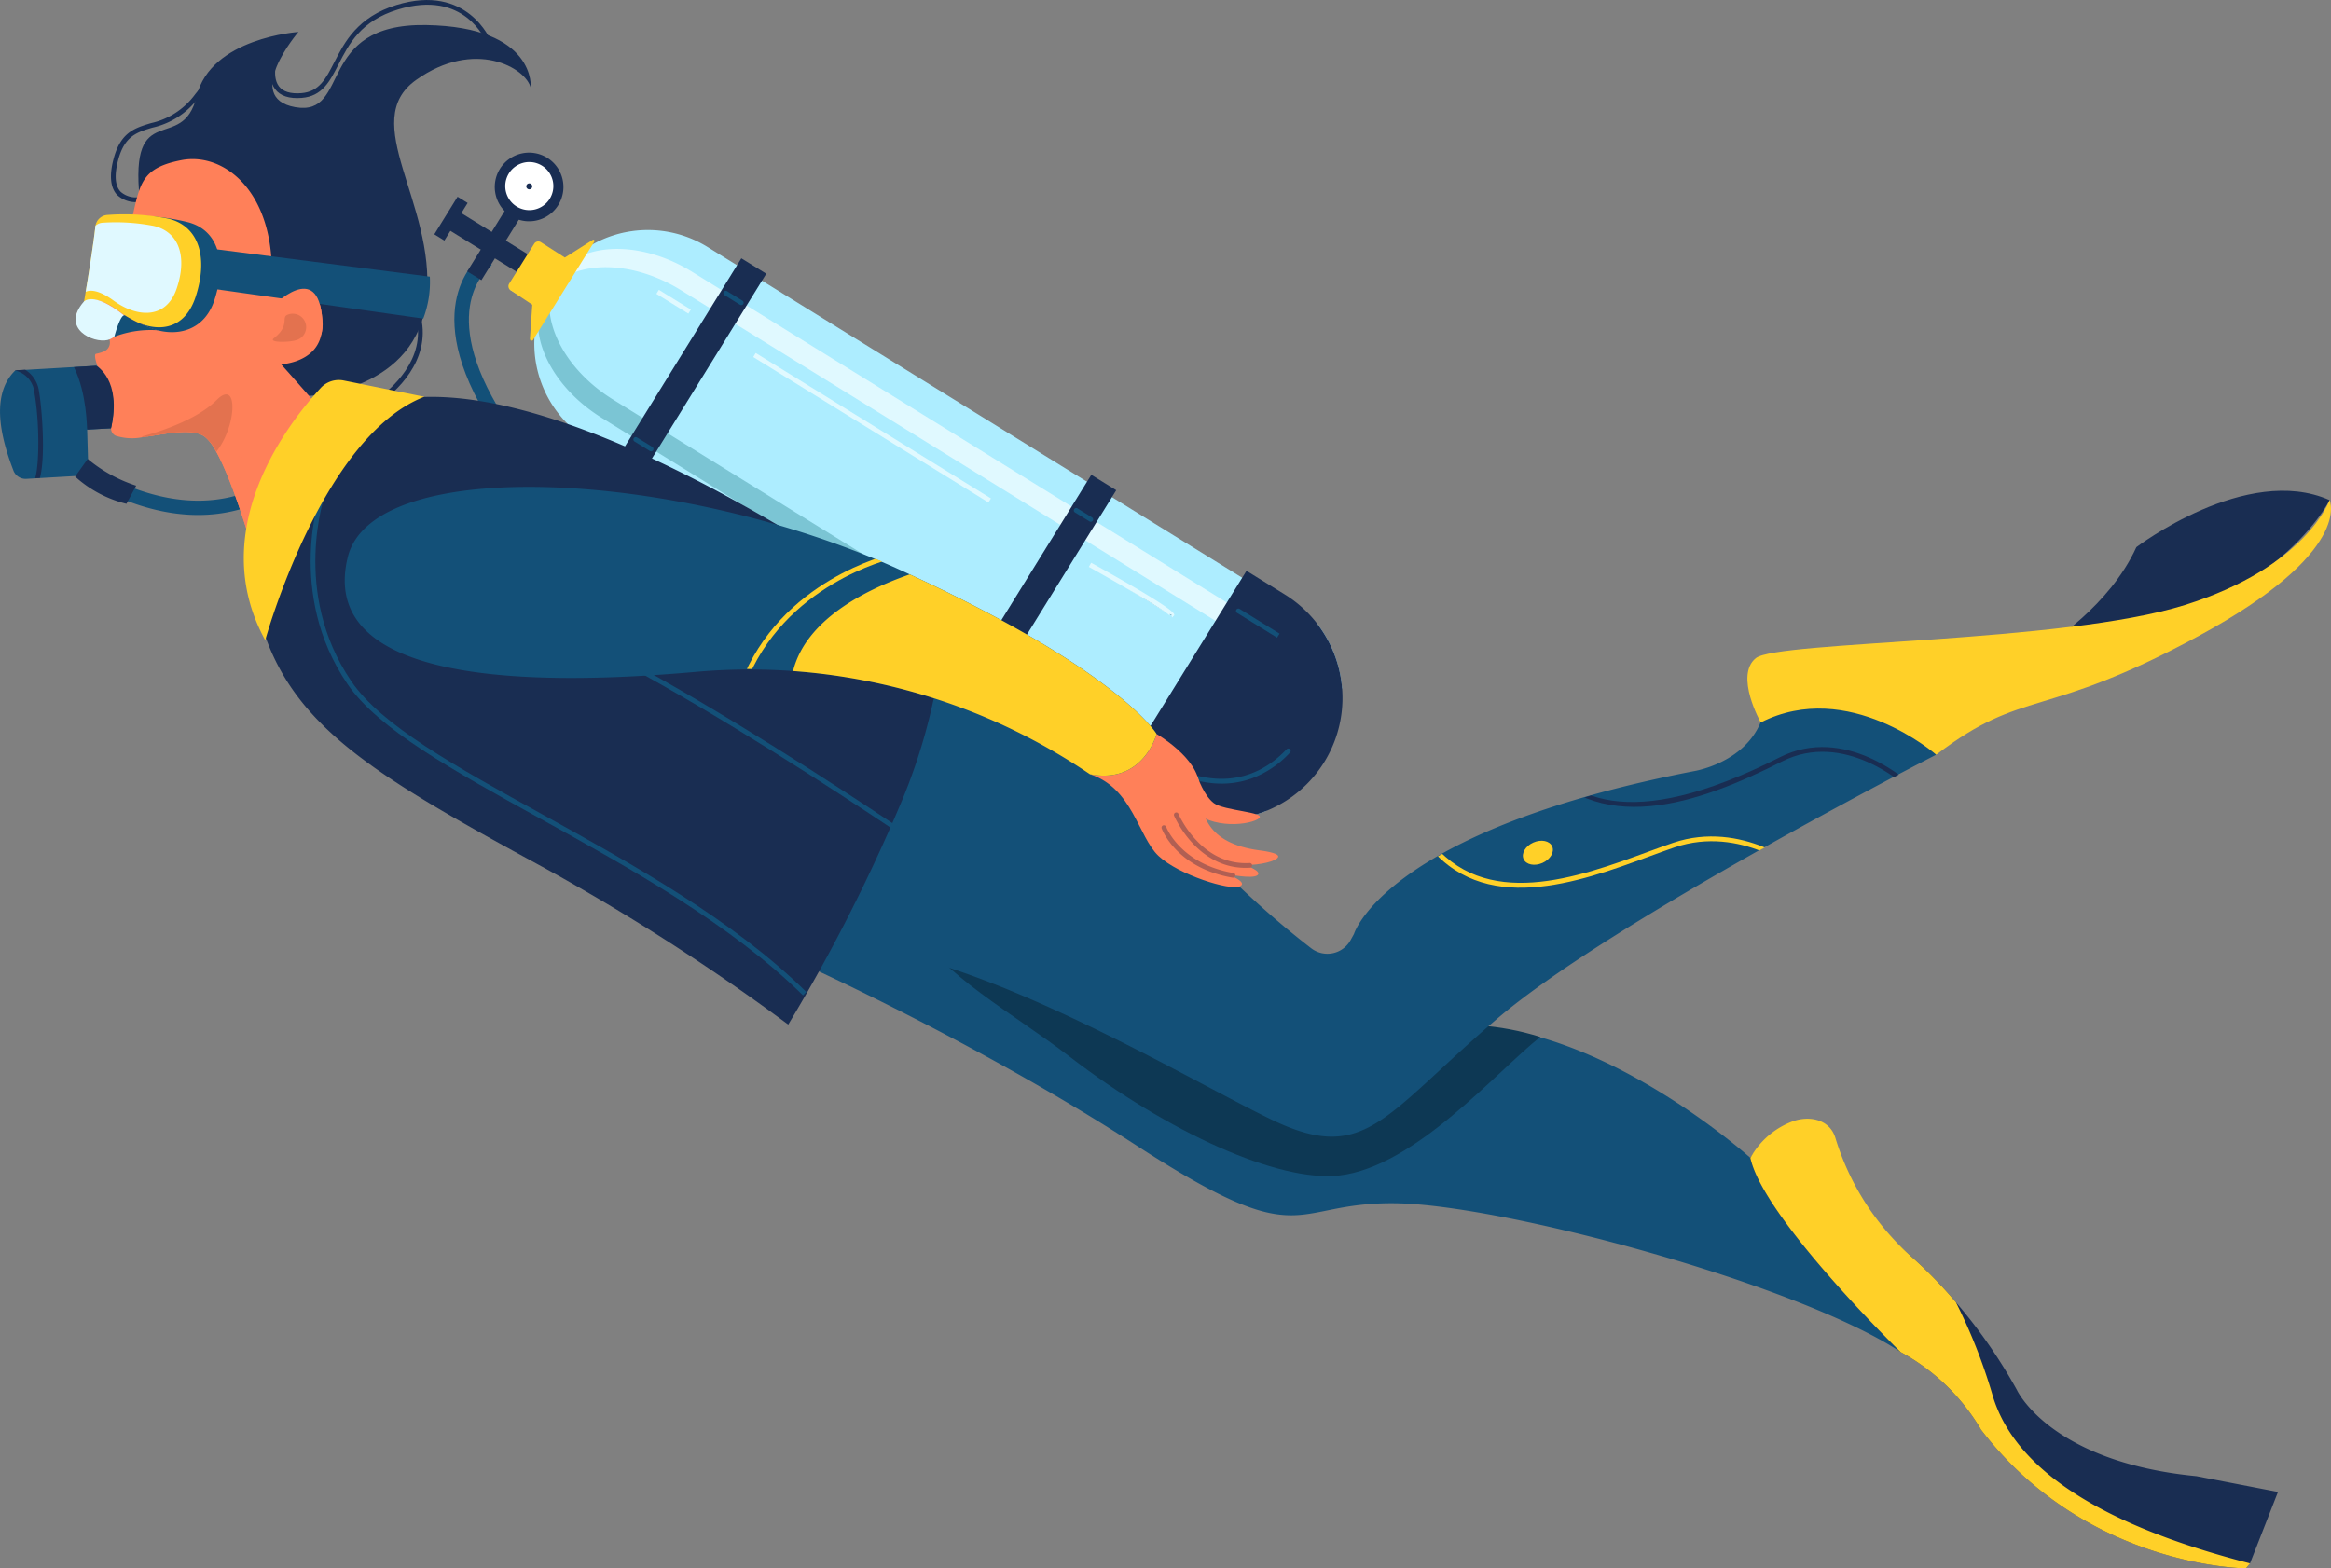
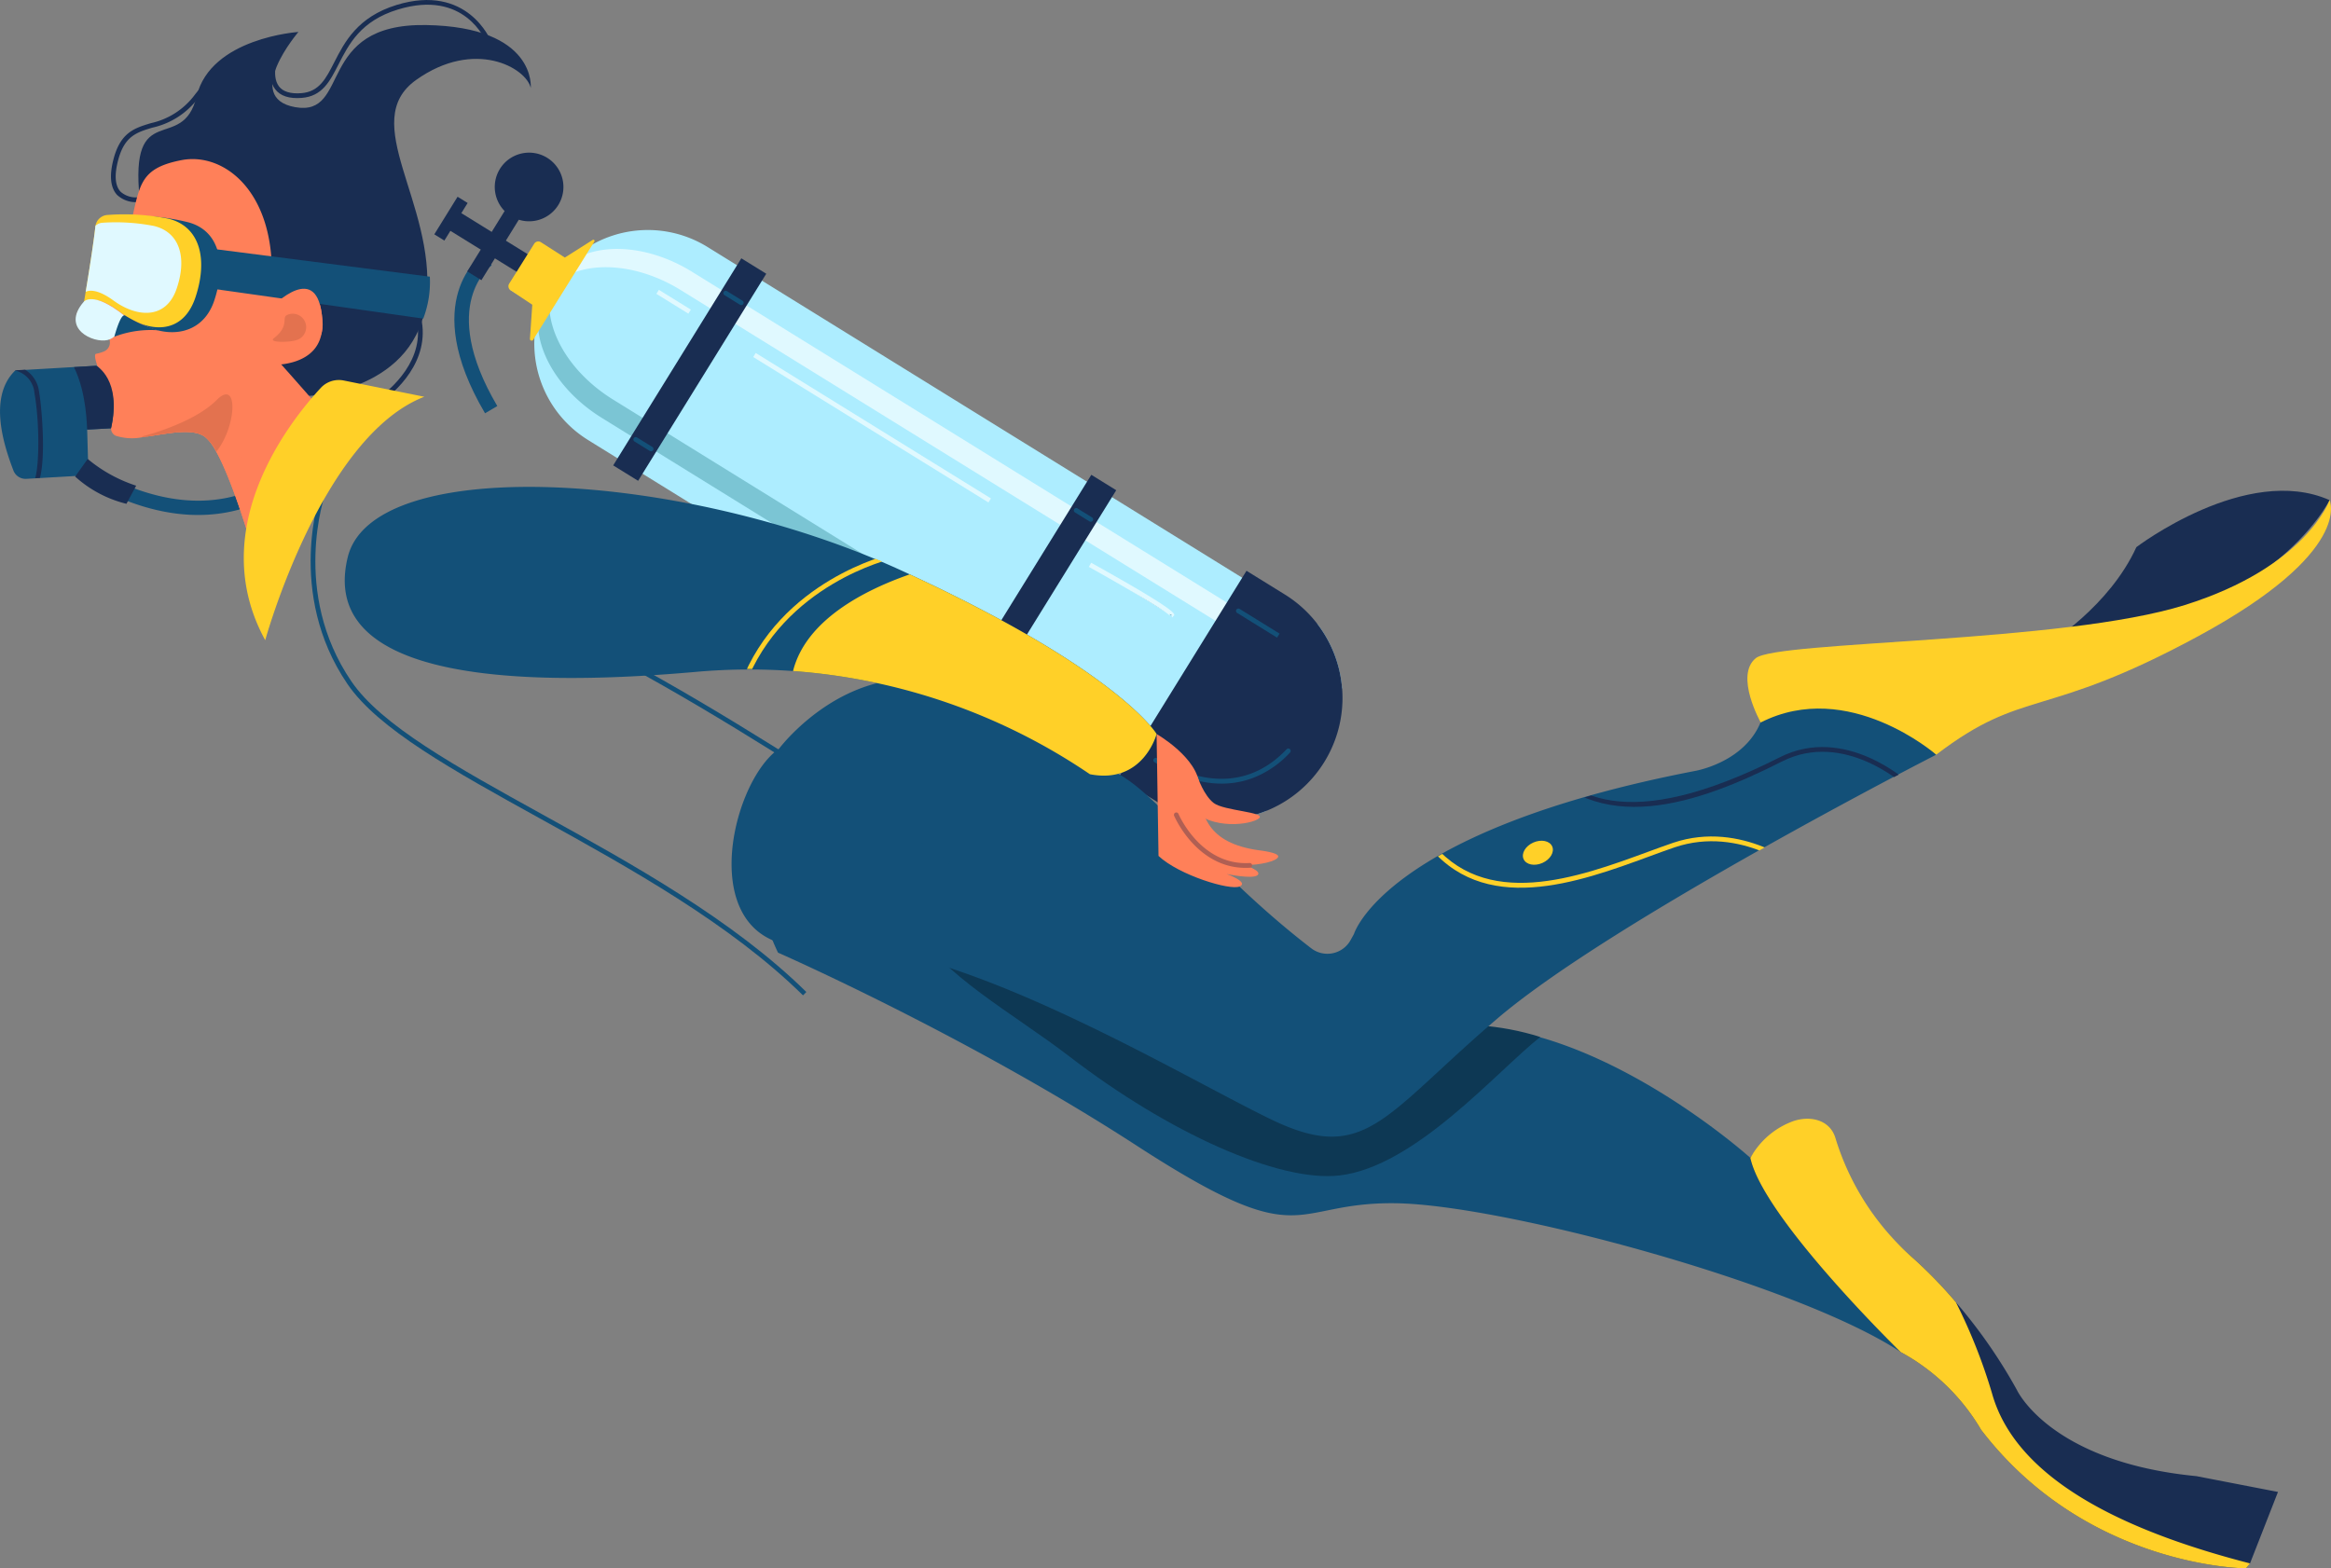
<svg xmlns="http://www.w3.org/2000/svg" id="Group_1841" data-name="Group 1841" width="418.566" height="281.673" viewBox="0 0 418.566 281.673">
  <rect x="0" y="0" width="418.566" height="281.673" fill="#808080" stroke="none" />
  <defs>
    <clipPath id="clip-path">
      <rect id="Rectangle_411" data-name="Rectangle 411" width="418.566" height="281.673" fill="none" />
    </clipPath>
    <clipPath id="clip-path-2">
      <path id="Path_200" data-name="Path 200" d="M2.732,40.335C-2.26,45.154.81,54.112,2.4,58.3A2.327,2.327,0,0,0,4.719,59.8l11.159-.644-.234-8.2,4.283-.233c1.847-8.085-2.652-11.229-2.652-11.229Z" transform="translate(0 -39.487)" fill="none" />
    </clipPath>
    <clipPath id="clip-path-4">
      <path id="Path_210" data-name="Path 210" d="M264.712,76.046c-1,10.587-12.724,12.523-12.724,12.523-55.7,10.772-61.212,29.281-61.212,29.281v.208c-20.531-16.71-35.571-22.776-43.99-24.972a34.874,34.874,0,0,1-13.89-7.232c-25.538-21.9-45.367-1.279-45.367-1.279-9.142,6.285-15.942,37.49,7.158,35.45s64.011,22.761,81.061,31.047,20.12-.374,40.729-18,78.846-47.427,78.846-47.427c-6.277-8.605-16.281-10.283-23.132-10.283a38.1,38.1,0,0,0-7.481.687" transform="translate(-79.017 -75.359)" fill="none" />
    </clipPath>
    <clipPath id="clip-path-5">
      <path id="Path_212" data-name="Path 212" d="M41.761,68.51C37.215,87.086,55.085,88.669,97.6,84.9a108.688,108.688,0,0,1,70.838,18.378c9.595,1.866,11.971-7.225,11.971-7.225s-6.518-11.136-44.323-28.669c-.545-.258-1.1-.51-1.664-.77-18.783-8.6-39.755-12.792-57.02-12.792-18.838,0-33.267,4.988-35.636,14.684" transform="translate(-41.072 -53.826)" fill="none" />
    </clipPath>
  </defs>
  <g id="Group_1830" data-name="Group 1830">
    <g id="Group_1829" data-name="Group 1829" clip-path="url(#clip-path)">
      <path id="Path_156" data-name="Path 156" d="M40.334,52.661c.293-.168,7.2-4.165,8.8-10.877.831-3.482.063-7.044-2.281-10.589l-.708.469c2.21,3.341,2.937,6.68,2.163,9.922-1.518,6.357-8.324,10.3-8.392,10.334Z" transform="translate(26.455 20.678)" fill="#192d52" />
      <path id="Path_157" data-name="Path 157" d="M17.223,30.565l-.143-.84a4.116,4.116,0,0,1-3.387-.988c-1-1.1-1.129-3.035-.394-5.753,1.146-4.237,3.336-4.9,6.111-5.735A14.1,14.1,0,0,0,27.7,11.87c1.39-1.837,2.7-2.646,3.879-2.409,2.75.549,4.283,6.332,4.3,6.39l.823-.213c-.067-.259-1.683-6.359-4.955-7.012-1.533-.306-3.121.614-4.722,2.73a13.4,13.4,0,0,1-7.862,5.08c-2.907.88-5.416,1.635-6.686,6.325-.816,3.021-.619,5.225.589,6.553a4.919,4.919,0,0,0,4.157,1.25" transform="translate(7.944 5.679)" fill="#192d52" />
      <path id="Path_158" data-name="Path 158" d="M54.574,56.069l2.2-1.3C45.982,36.459,55.656,29.567,55.756,29.5L54.318,27.39c-.486.331-11.736,8.329.256,28.679" transform="translate(32.522 18.155)" fill="#135078" />
      <rect id="Rectangle_403" data-name="Rectangle 403" width="3.736" height="21.17" transform="translate(79.441 40.571) rotate(-58.262)" fill="#192d52" />
      <rect id="Rectangle_404" data-name="Rectangle 404" width="14.072" height="2.989" transform="translate(83.901 48.747) rotate(-58.259)" fill="#192d52" />
      <rect id="Rectangle_405" data-name="Rectangle 405" width="9.838" height="14.571" transform="translate(91.545 52.012) rotate(-58.252)" fill="#adedff" />
      <path id="Path_159" data-name="Path 159" d="M56.351,27.894a6.164,6.164,0,1,0-2-8.485,6.165,6.165,0,0,0,2,8.485" transform="translate(35.414 10.928)" fill="#192d52" />
      <path id="Path_160" data-name="Path 160" d="M67.348,62.561l109.665,67.847a21.927,21.927,0,0,0,12.094-1.227l13.64-22.049a21.923,21.923,0,0,0-4.353-11.437L88.8,27.891A20.373,20.373,0,0,0,62.928,31.6a.081.081,0,0,1-.025.028,20.517,20.517,0,0,0-1.783,2.313l-.03.047c-.111.168-.221.338-.328.509l-.017.025c-.176.286-.351.58-.512.875-.008,0-.008,0-.007.01a.013.013,0,0,0-.01.017l0,0a20.26,20.26,0,0,0-1.684,4.047.086.086,0,0,0-.01.038,20.359,20.359,0,0,0,8.828,23.048" transform="translate(38.243 16.466)" fill="#adedff" />
      <path id="Path_161" data-name="Path 161" d="M69.549,54.771l100.673,62.283c.713-.886,1.5-1.921,2.355-3.09L71.582,51.485c-8.765-5.422-13.236-14.37-10.8-20.9a10,10,0,0,0-1.169,1.53l-.013.022c-4.069,6.576.381,16.71,9.949,22.629" transform="translate(38.505 20.276)" fill="#7bc5d4" />
      <path id="Path_162" data-name="Path 162" d="M84.926,31,185.6,93.279c-.476,1.034-1.048,2.2-1.711,3.485l-101-62.482c-8.763-5.421-18.767-5.429-23.517-.336a10.024,10.024,0,0,1,.846-1.729l.013-.02c4.071-6.578,15.123-7.12,24.691-1.2" transform="translate(39.355 17.821)" fill="#e0f9ff" />
      <path id="Path_163" data-name="Path 163" d="M65.037,29.095l5-3.168a.215.215,0,0,1,.3.294l-11,17.653a.308.308,0,0,1-.57-.175l.421-6.136-3.9-2.594a.866.866,0,0,1-.253-1.179l4.5-7.183a.864.864,0,0,1,1.2-.268Z" transform="translate(36.392 17.162)" fill="#ffd028" />
-       <path id="Path_164" data-name="Path 164" d="M56.609,25.494a4.318,4.318,0,1,0-1.4-5.945,4.318,4.318,0,0,0,1.4,5.945" transform="translate(36.165 11.602)" fill="#fff" />
      <rect id="Rectangle_406" data-name="Rectangle 406" width="7.943" height="2.127" transform="matrix(0.526, -0.85, 0.85, 0.526, 77.986, 42.086)" fill="#192d52" />
      <path id="Path_165" data-name="Path 165" d="M57.65,19.887a.536.536,0,1,1-.737.173.535.535,0,0,1,.737-.173" transform="translate(37.67 13.128)" fill="#192d52" />
      <rect id="Rectangle_407" data-name="Rectangle 407" width="43.732" height="5.264" transform="translate(110.108 83.584) rotate(-58.255)" fill="#192d52" />
      <rect id="Rectangle_408" data-name="Rectangle 408" width="43.732" height="5.264" transform="translate(172.951 122.463) rotate(-58.255)" fill="#192d52" />
      <path id="Path_166" data-name="Path 166" d="M120.77,98.838l6.874,4.254A21.865,21.865,0,1,0,150.651,65.9l-6.874-4.252Z" transform="translate(80.05 40.864)" fill="#192d52" />
      <line id="Line_3" data-name="Line 3" x2="42.234" y2="26.13" transform="translate(135.478 63.754)" fill="#192d52" />
      <rect id="Rectangle_409" data-name="Rectangle 409" width="0.851" height="49.664" transform="translate(135.252 64.12) rotate(-58.268)" fill="#e0f9ff" />
      <line id="Line_4" data-name="Line 4" x1="5.742" y1="3.552" transform="translate(118.088 52.416)" fill="#192d52" />
      <rect id="Rectangle_410" data-name="Rectangle 410" width="0.85" height="6.752" transform="translate(117.864 52.778) rotate(-58.268)" fill="#e0f9ff" />
      <path id="Path_167" data-name="Path 167" d="M117.707,61s15.8,8.785,14.64,9.057" transform="translate(78.02 40.435)" fill="#192d52" />
      <path id="Path_168" data-name="Path 168" d="M132.527,70.625l.384-.407c.048-.344.148-1.063-14.916-9.437l-.412.745c5.326,2.962,13.979,7.962,14.516,8.771a.332.332,0,0,1-.008-.283l.321.128Z" transform="translate(77.937 40.287)" fill="#e0f9ff" />
      <path id="Path_169" data-name="Path 169" d="M141.87,86.335a17.677,17.677,0,0,0,7.213-4.764.426.426,0,1,0-.619-.585C142.445,87.358,134.319,88,125.587,82.8a2.131,2.131,0,0,0-.519-.273.426.426,0,0,0-.238.816c.057.027.165.093.321.186,5.985,3.563,11.7,4.486,16.718,2.8" transform="translate(82.552 53.592)" fill="#135078" />
      <path id="Path_170" data-name="Path 170" d="M109.16,72.98a.425.425,0,0,0,.088-.765l-2.266-1.4a.425.425,0,1,0-.447.723l2.266,1.4a.424.424,0,0,0,.359.042" transform="translate(70.48 46.895)" fill="#135078" />
      <path id="Path_171" data-name="Path 171" d="M71.713,49.741a.415.415,0,0,0,.226-.178.428.428,0,0,0-.138-.587l-2.755-1.7A.425.425,0,1,0,68.6,48l2.755,1.7a.418.418,0,0,0,.359.04" transform="translate(45.335 31.292)" fill="#135078" />
      <path id="Path_172" data-name="Path 172" d="M81.463,33.96a.419.419,0,0,0,.226-.18.426.426,0,0,0-.138-.585L78.764,31.47a.425.425,0,0,0-.447.723L81.1,33.918a.424.424,0,0,0,.359.042" transform="translate(51.776 20.817)" fill="#135078" />
      <path id="Path_173" data-name="Path 173" d="M119.139,57.319a.425.425,0,0,0,.088-.765l-2.619-1.62a.425.425,0,0,0-.447.723l2.619,1.62a.424.424,0,0,0,.359.042" transform="translate(76.861 36.37)" fill="#135078" />
      <path id="Path_174" data-name="Path 174" d="M140.848,70.952l.447-.723-7.172-4.436a.425.425,0,1,0-.447.723Z" transform="translate(88.471 43.567)" fill="#135078" />
      <path id="Path_175" data-name="Path 175" d="M45.514,69.316s19.66-.76,21.209-17.762-12.4-31.527-1.9-38.99S84.585,10.385,85.4,14.008c0,0,1.126-10.973-18.813-11.3S53.173,19.253,43.093,17.455c-9.518-1.7.59-13.505.59-13.505S27.926,4.984,25.405,15.5s-12.135.218-10.211,18.534,30.32,35.28,30.32,35.28" transform="translate(9.903 1.79)" fill="#192d52" />
      <path id="Path_176" data-name="Path 176" d="M85.868,117.362s33.864,14.852,64.39,34.653,27.2,10.127,46.446,10.353,72.142,14.448,90.741,26.713c0,0,2.265-11.073-13.539-19.467,0,0-11.286-8.608-13.432-15.389,0,0-16.637-15-36.052-21.156-14.437-4.588-31.268-1.932-39.431,2.9,0,0-15.423-13.71-34.045-27.427-.326-.239-.653-.486-.986-.723a261.246,261.246,0,0,0-28.336-18.429c-11.224-6.1-21.356-9.693-27.778-7.837-22.586,6.548-7.978,35.807-7.978,35.807" transform="translate(53.836 53.732)" fill="#135078" />
      <path id="Path_177" data-name="Path 177" d="M215.988,162.2a37.494,37.494,0,0,1,14.465,13.971c18.98,24.788,47.55,24.886,47.55,24.886l.733-.891,5.023-12.827-14.636-2.835C242.786,181.95,236.863,169,236.863,169a93.089,93.089,0,0,0-10.94-15.73,81.587,81.587,0,0,0-8.191-8.374A78.185,78.185,0,0,1,199.9,122.107c-5.866-2.471-10.885,5.241-10.885,5.241,2.311,10.808,26.968,34.856,26.968,34.856" transform="translate(125.288 80.612)" fill="#192d52" />
      <path id="Path_178" data-name="Path 178" d="M98.851,103.16c6.212,9.975,18.18,16.118,28.767,24.257,17.633,13.564,37.462,22.555,48.385,21.309,13.65-1.558,28.323-18.77,36.08-24.871-14.437-4.588-29.587-1.375-37.75,3.459,0,0-15.423-13.71-34.045-27.428-.326-.239-.653-.484-.986-.723-26.582-6.487-48.057-8.216-40.452,4" transform="translate(64.494 62.387)" fill="#0d3854" />
      <path id="Path_179" data-name="Path 179" d="M8.153,52.058c-.339-.215-.712-.449-.963-.6l-.367.3c-.55-.673-1.305-1.6-.517-2.489s1.6-.386,3.209.63c4.766,3.006,19.261,12.162,33.506,4.993l1.147,2.28a27.919,27.919,0,0,1-3.686,1.54C26.26,63.486,12.819,55,8.153,52.058m-.868-.678a1.243,1.243,0,0,0,1.221-1Z" transform="translate(3.954 32.351)" fill="#135078" />
      <path id="Path_180" data-name="Path 180" d="M87.515,85.875S107,59.795,132.9,82.818a30.242,30.242,0,0,0,13.047,6.565c7.867,1.931,17.54,17.23,37.139,32.329a4.765,4.765,0,0,0,7.072-1.475l.6-1.089s5.511-18.509,61.212-29.281c0,0,11.723-1.936,12.724-12.521,0,0,20.318-4.518,30.613,9.6,0,0-58.237,29.8-78.845,47.426s-23.679,26.289-40.731,18-57.96-33.085-81.061-31.047-16.3-29.164-7.158-35.448" transform="translate(52.365 48.6)" fill="#135078" />
      <path id="Path_181" data-name="Path 181" d="M221.16,80.535s10.983-6.683,15.865-17.4c0,0,19.763-15.07,34.692-8.45,0,0-10.81,22.287-50.557,25.847" transform="translate(146.591 35.135)" fill="#192d52" />
      <path id="Path_182" data-name="Path 182" d="M15.286,66.866a9.6,9.6,0,0,0,4.845.268c.274-.038.549-.076.831-.118,3.725-.532,7.92-1.536,10.241-.045a8.012,8.012,0,0,1,2.162,2.774c2.316,4.177,4.821,11.824,6.417,17.167,1.038,3.439,1.7,5.918,1.7,5.918l1.635-38.687s9.126.535,9.27-6.952c.226-11.435-9.27-5.5-9.27-5.5,1.834-17.8-7.927-25.894-16.03-24.312s-7.361,4.939-9.5,13.166S8.408,43.114,8.262,45.246c-.106,1.5,2.928,2.652,4.751,3.216a1.738,1.738,0,0,1,.283,3.224,6.349,6.349,0,0,1-1.513.464c-.54.1.236,2.173.236,2.173,3.429,3.613,2.865,8.855,2.473,10.925a1.466,1.466,0,0,0,.795,1.618" transform="translate(5.475 11.387)" fill="#ff8059" />
      <path id="Path_183" data-name="Path 183" d="M13.308,25.858a114.314,114.314,0,0,1-2.479,12.105s.8-.123,5.807,3.7S29,45.446,31.3,38.523,32.05,25.8,26.451,24.434a38.968,38.968,0,0,0-10.436-1.1,3.314,3.314,0,0,0-2.707,2.521" transform="translate(7.178 15.445)" fill="#135078" />
      <path id="Path_184" data-name="Path 184" d="M19.931,50.735l-4.283.233.234,8.2-11.159.644a2.329,2.329,0,0,1-2.315-1.493c-1.595-4.192-4.664-13.148.329-17.969l14.541-.848s4.5,3.144,2.652,11.229" transform="translate(0.003 26.186)" fill="#135078" />
-       <path id="Path_185" data-name="Path 185" d="M28.077,81.71S22.566,53.637,48.3,44.558C81.2,32.946,150.243,84.894,150.243,84.894c1.467-3.058.722,12.99-6.525,30.388A311.284,311.284,0,0,1,123.257,155.6a386.323,386.323,0,0,0-44.825-28.7c-30.889-16.818-45.31-25.628-50.355-45.189" transform="translate(18.281 28.412)" fill="#192d52" />
      <path id="Path_186" data-name="Path 186" d="M30.845,37.177c.422.03,15.335,17.244,15.335,17.244l-15.7,25.142L24.526,38.471Z" transform="translate(16.257 24.642)" fill="#ff8059" />
      <path id="Path_187" data-name="Path 187" d="M9.033,39.25s1.558-2.388,6.567,1.438,11.224,4.257,13.519-2.667S29.87,25.3,24.274,23.932a40.322,40.322,0,0,0-10.926-.678A2.346,2.346,0,0,0,11.155,25.2a1.381,1.381,0,0,0-.022.151c-.314,2.965-1.216,8.6-1.734,11.7-.216,1.329-.366,2.195-.366,2.195" transform="translate(5.987 15.351)" fill="#ffd028" />
      <path id="Path_188" data-name="Path 188" d="M9.253,36.484c.712-.326,2.223-.451,4.985,1.563,4.214,3.076,9.432,3.442,11.339-2.1s.6-10.183-4.1-11.291a35.655,35.655,0,0,0-9.172-.574,2.03,2.03,0,0,0-1.294.545,1.356,1.356,0,0,0-.022.153c-.314,2.963-1.216,8.6-1.734,11.7" transform="translate(6.133 15.922)" fill="#e0f9ff" />
      <path id="Path_189" data-name="Path 189" d="M15.9,50.685c3.725-.539,7.918-1.533,10.241-.047C28.9,52.406,32.6,63.511,34.72,70.581c.323-.391.254-1.257-.321-2.717-4.33-11,.21-29.6-4.435-25.451s-14,7.978-14,7.978a2.241,2.241,0,0,0-.068.294" transform="translate(10.539 27.719)" fill="#ff8059" />
      <path id="Path_190" data-name="Path 190" d="M191.094,93.949s-4.752-8.444-.875-11.558,55.191-2.682,77.026-9.533,25.99-18.84,25.99-18.84,4.436,9.244-23.529,24.407-31.243,9.192-47.1,21.311c0,0-15.785-13.786-31.509-5.787" transform="translate(125.073 35.805)" fill="#ffd028" />
      <path id="Path_191" data-name="Path 191" d="M215.988,162.725A37.494,37.494,0,0,1,230.453,176.7c18.98,24.788,47.55,24.886,47.55,24.886l.733-.891c-19.816-5.11-41.644-13.954-46.306-30.466a98.742,98.742,0,0,0-6.507-16.437,81.582,81.582,0,0,0-8.191-8.374,46.735,46.735,0,0,1-13.452-21.155c-.961-3.139-4.315-4.036-7.443-3.04a14.374,14.374,0,0,0-7.817,6.65c2.311,10.808,26.968,34.856,26.968,34.856" transform="translate(125.288 80.091)" fill="#ffd028" />
      <path id="Path_192" data-name="Path 192" d="M22.814,34c.426.033,38.064,5.389,38.064,5.389a18.415,18.415,0,0,0,1.182-7.528L23.408,26.9Z" transform="translate(15.122 17.83)" fill="#135078" />
      <path id="Path_193" data-name="Path 193" d="M29,35.045s7.8-8.509,9.4-.253c2.311,11.957-8.7,1.871-9.4.253" transform="translate(19.223 20.672)" fill="#ff8059" />
      <path id="Path_194" data-name="Path 194" d="M10.355,50.968c-.073-.4-.007-6.387-2.366-11.226l4-.236s4.653,2.484,2.652,11.229Z" transform="translate(5.295 26.186)" fill="#192d52" />
      <path id="Path_195" data-name="Path 195" d="M10.373,49.568l-2.26,3.168a21.289,21.289,0,0,0,9.217,4.894l1.743-3.257a26.224,26.224,0,0,1-8.7-4.8" transform="translate(5.378 32.855)" fill="#192d52" />
      <path id="Path_196" data-name="Path 196" d="M134.689,112.538l.487-.7c-.56-.391-56.244-39.148-81.61-47.008l-.251.813c25.24,7.82,80.815,46.5,81.374,46.892" transform="translate(35.339 42.973)" fill="#135078" />
      <path id="Path_197" data-name="Path 197" d="M121.958,143.538l.6-.605c-13.161-12.963-31.371-23.034-47.437-31.916-15.5-8.57-28.882-15.971-34.273-23.895C29.974,71.143,36.11,53.614,36.173,53.439l-.8-.289c-.065.18-6.352,18.1,4.769,34.45,5.5,8.091,18.971,15.537,34.565,24.159,16.018,8.858,34.173,18.9,47.251,31.778" transform="translate(22.234 35.229)" fill="#135078" />
      <path id="Path_198" data-name="Path 198" d="M58.742,44.052l-14.475-2.92a4.426,4.426,0,0,0-4.12,1.33c-5.451,5.88-20.97,25.26-9.972,45.31,0,0,10.062-36.549,28.567-43.721" transform="translate(17.45 27.205)" fill="#ffd028" />
    </g>
  </g>
  <g id="Group_1832" data-name="Group 1832" transform="translate(0 65.66)">
    <g id="Group_1831" data-name="Group 1831" clip-path="url(#clip-path-2)">
      <path id="Path_199" data-name="Path 199" d="M5.459,61.615C8.184,60.7,7.15,47.6,6.553,44.249A5.38,5.38,0,0,0,.7,39.465l.1.845A4.49,4.49,0,0,1,5.715,44.4c1.056,5.928.939,15.92-.5,16.4a.185.185,0,0,1-.043.012l.161.836a1.032,1.032,0,0,0,.123-.033" transform="translate(0.466 -39.513)" fill="#192d52" />
    </g>
  </g>
  <g id="Group_1834" data-name="Group 1834">
    <g id="Group_1833" data-name="Group 1833" clip-path="url(#clip-path)">
-       <path id="Path_201" data-name="Path 201" d="M129.669,79.279s7.514,4.3,7.687,9.36,1.347,10.251,10.717,11.527c0,0,3.688.4,3.425,1.182s-3.3,1.5-6,1.46c0,0,3.209,1.081,2.281,1.831s-5.529-.218-5.529-.218,4.049,1.458,2.34,2.235-10.908-2.027-14.576-5.481S125.392,88.987,117.7,86.5Z" transform="translate(78.014 52.548)" fill="#ff8059" />
+       <path id="Path_201" data-name="Path 201" d="M129.669,79.279s7.514,4.3,7.687,9.36,1.347,10.251,10.717,11.527c0,0,3.688.4,3.425,1.182s-3.3,1.5-6,1.46c0,0,3.209,1.081,2.281,1.831s-5.529-.218-5.529-.218,4.049,1.458,2.34,2.235-10.908-2.027-14.576-5.481Z" transform="translate(78.014 52.548)" fill="#ff8059" />
      <path id="Path_202" data-name="Path 202" d="M100.2,85.819a108.7,108.7,0,0,1,70.838,18.376c9.595,1.866,11.972-7.223,11.972-7.223s-6.52-11.136-44.324-28.67c-.545-.256-1.1-.509-1.663-.768C97.74,49.547,42.313,46.626,37.768,65.206S57.687,89.582,100.2,85.819" transform="translate(24.676 34.856)" fill="#135078" />
      <path id="Path_203" data-name="Path 203" d="M140.515,97.66a.425.425,0,0,0-.161-.828c-8.763.515-12.727-8.723-12.766-8.816a.418.418,0,0,0-.557-.229.424.424,0,0,0-.228.555c.04.1,4.229,9.892,13.6,9.34a.4.4,0,0,0,.111-.022" transform="translate(84.027 58.164)" fill="#b05f53" />
-       <path id="Path_204" data-name="Path 204" d="M138.4,98.532a.426.426,0,0,0-.063-.823c-9.531-1.63-12.057-8.231-12.08-8.3a.452.452,0,0,0-.547-.253.427.427,0,0,0-.253.545c.106.291,2.725,7.132,12.737,8.845a.43.43,0,0,0,.206-.017" transform="translate(83.14 59.084)" fill="#b05f53" />
      <path id="Path_205" data-name="Path 205" d="M85.636,79.4a108.8,108.8,0,0,1,53.312,18.531c9.595,1.866,11.972-7.225,11.972-7.225S144.4,79.571,106.6,62.036c-8.015,2.785-18.65,8.141-20.96,17.365" transform="translate(56.762 41.119)" fill="#ffd028" />
      <path id="Path_206" data-name="Path 206" d="M130.463,83.928s1.068,3.256,2.877,4.661,9.45,1.621,8.138,2.744-8.462,2.243-12.393-1.817,1.378-5.587,1.378-5.587" transform="translate(84.599 55.63)" fill="#ff8059" />
      <path id="Path_207" data-name="Path 207" d="M164.577,94.1c.447,1.013,1.96,1.327,3.379.7s2.207-1.957,1.759-2.971-1.962-1.325-3.381-.7-2.2,1.957-1.758,2.97" transform="translate(109.003 60.187)" fill="#ffd028" />
    </g>
  </g>
  <g id="Group_1836" data-name="Group 1836" transform="translate(131.392 125.309)">
    <g id="Group_1835" data-name="Group 1835" clip-path="url(#clip-path-4)">
      <path id="Path_208" data-name="Path 208" d="M220.853,96.726l.549-.65c-.1-.088-10.591-8.756-22.957-4.606-.038.012-.078.025-.118.04-1.4.479-2.91,1.033-4.5,1.616-12.406,4.558-29.4,10.8-39.218-2.3l-.68.509c10.2,13.615,27.533,7.247,40.192,2.6,1.581-.582,3.085-1.134,4.481-1.611l.113-.038c11.906-4,22.036,4.365,22.137,4.45" transform="translate(-29.363 -65.425)" fill="#ffd028" />
      <path id="Path_209" data-name="Path 209" d="M232.439,87.7l.582-.62c-.111-.1-11.387-10.511-23.145-4.558-27.729,14.018-37.9,6.982-43.664-.712l-.68.509c11.352,15.155,29.866,8.477,44.728.961,11.229-5.677,22.071,4.318,22.179,4.42" transform="translate(-21.672 -71.827)" fill="#192d52" />
    </g>
  </g>
  <g id="Group_1838" data-name="Group 1838" transform="translate(68.295 89.503)">
    <g id="Group_1837" data-name="Group 1837" clip-path="url(#clip-path-5)">
      <path id="Path_211" data-name="Path 211" d="M80.776,83.437C87.651,65.232,107,60.709,107.2,60.667l-.186-.831c-.2.045-20,4.658-27.036,23.3Z" transform="translate(-15.283 -49.842)" fill="#ffd028" />
    </g>
  </g>
  <g id="Group_1840" data-name="Group 1840">
    <g id="Group_1839" data-name="Group 1839" clip-path="url(#clip-path)">
      <path id="Path_213" data-name="Path 213" d="M16.917,35.269s-.479,3.781-3.023,4.385S5.43,37.614,9.632,32.77c0,0,1.606-2.047,7.285,2.5" transform="translate(5.414 21.416)" fill="#e0f9ff" />
      <path id="Path_214" data-name="Path 214" d="M20.24,36.746A18.286,18.286,0,0,0,12.347,37.9s1.144-4.383,1.959-3.79a23.936,23.936,0,0,0,5.935,2.632" transform="translate(8.184 22.575)" fill="#135078" />
      <path id="Path_215" data-name="Path 215" d="M67.981,7.632l.793-.309c-.042-.1-4.187-10.348-16.938-6.428C44.829,3.059,42.521,7.56,40.669,11.185c-1.51,2.957-2.7,5.289-5.908,5.546-1.946.155-3.3-.263-4.036-1.239-1.447-1.931-.128-5.467-.115-5.5l-.795-.3c-.062.163-1.5,4.014.229,6.314.918,1.226,2.527,1.758,4.782,1.578,3.683-.291,5.033-2.94,6.6-6.006,1.871-3.665,3.992-7.83,10.659-9.866,11.981-3.682,15.74,5.531,15.895,5.925" transform="translate(19.353 0.001)" fill="#192d52" />
      <path id="Path_216" data-name="Path 216" d="M29.646,38.274c-1.051.82,2.732.778,4.047.338a2.415,2.415,0,1,0-1.535-4.574c-1.315.442.5,1.886-2.513,4.237" transform="translate(19.529 22.471)" fill="#e3724f" />
      <path id="Path_217" data-name="Path 217" d="M15.325,50.155s.042.048.123.128c.274-.037.547-.075.83-.116,3.725-.532,7.92-1.536,10.245-.045a8.031,8.031,0,0,1,2.16,2.774c3.683-4.611,4-13.233.075-9.3-4.313,4.338-13.432,6.555-13.432,6.555" transform="translate(10.158 28.235)" fill="#e3724f" />
    </g>
  </g>
</svg>